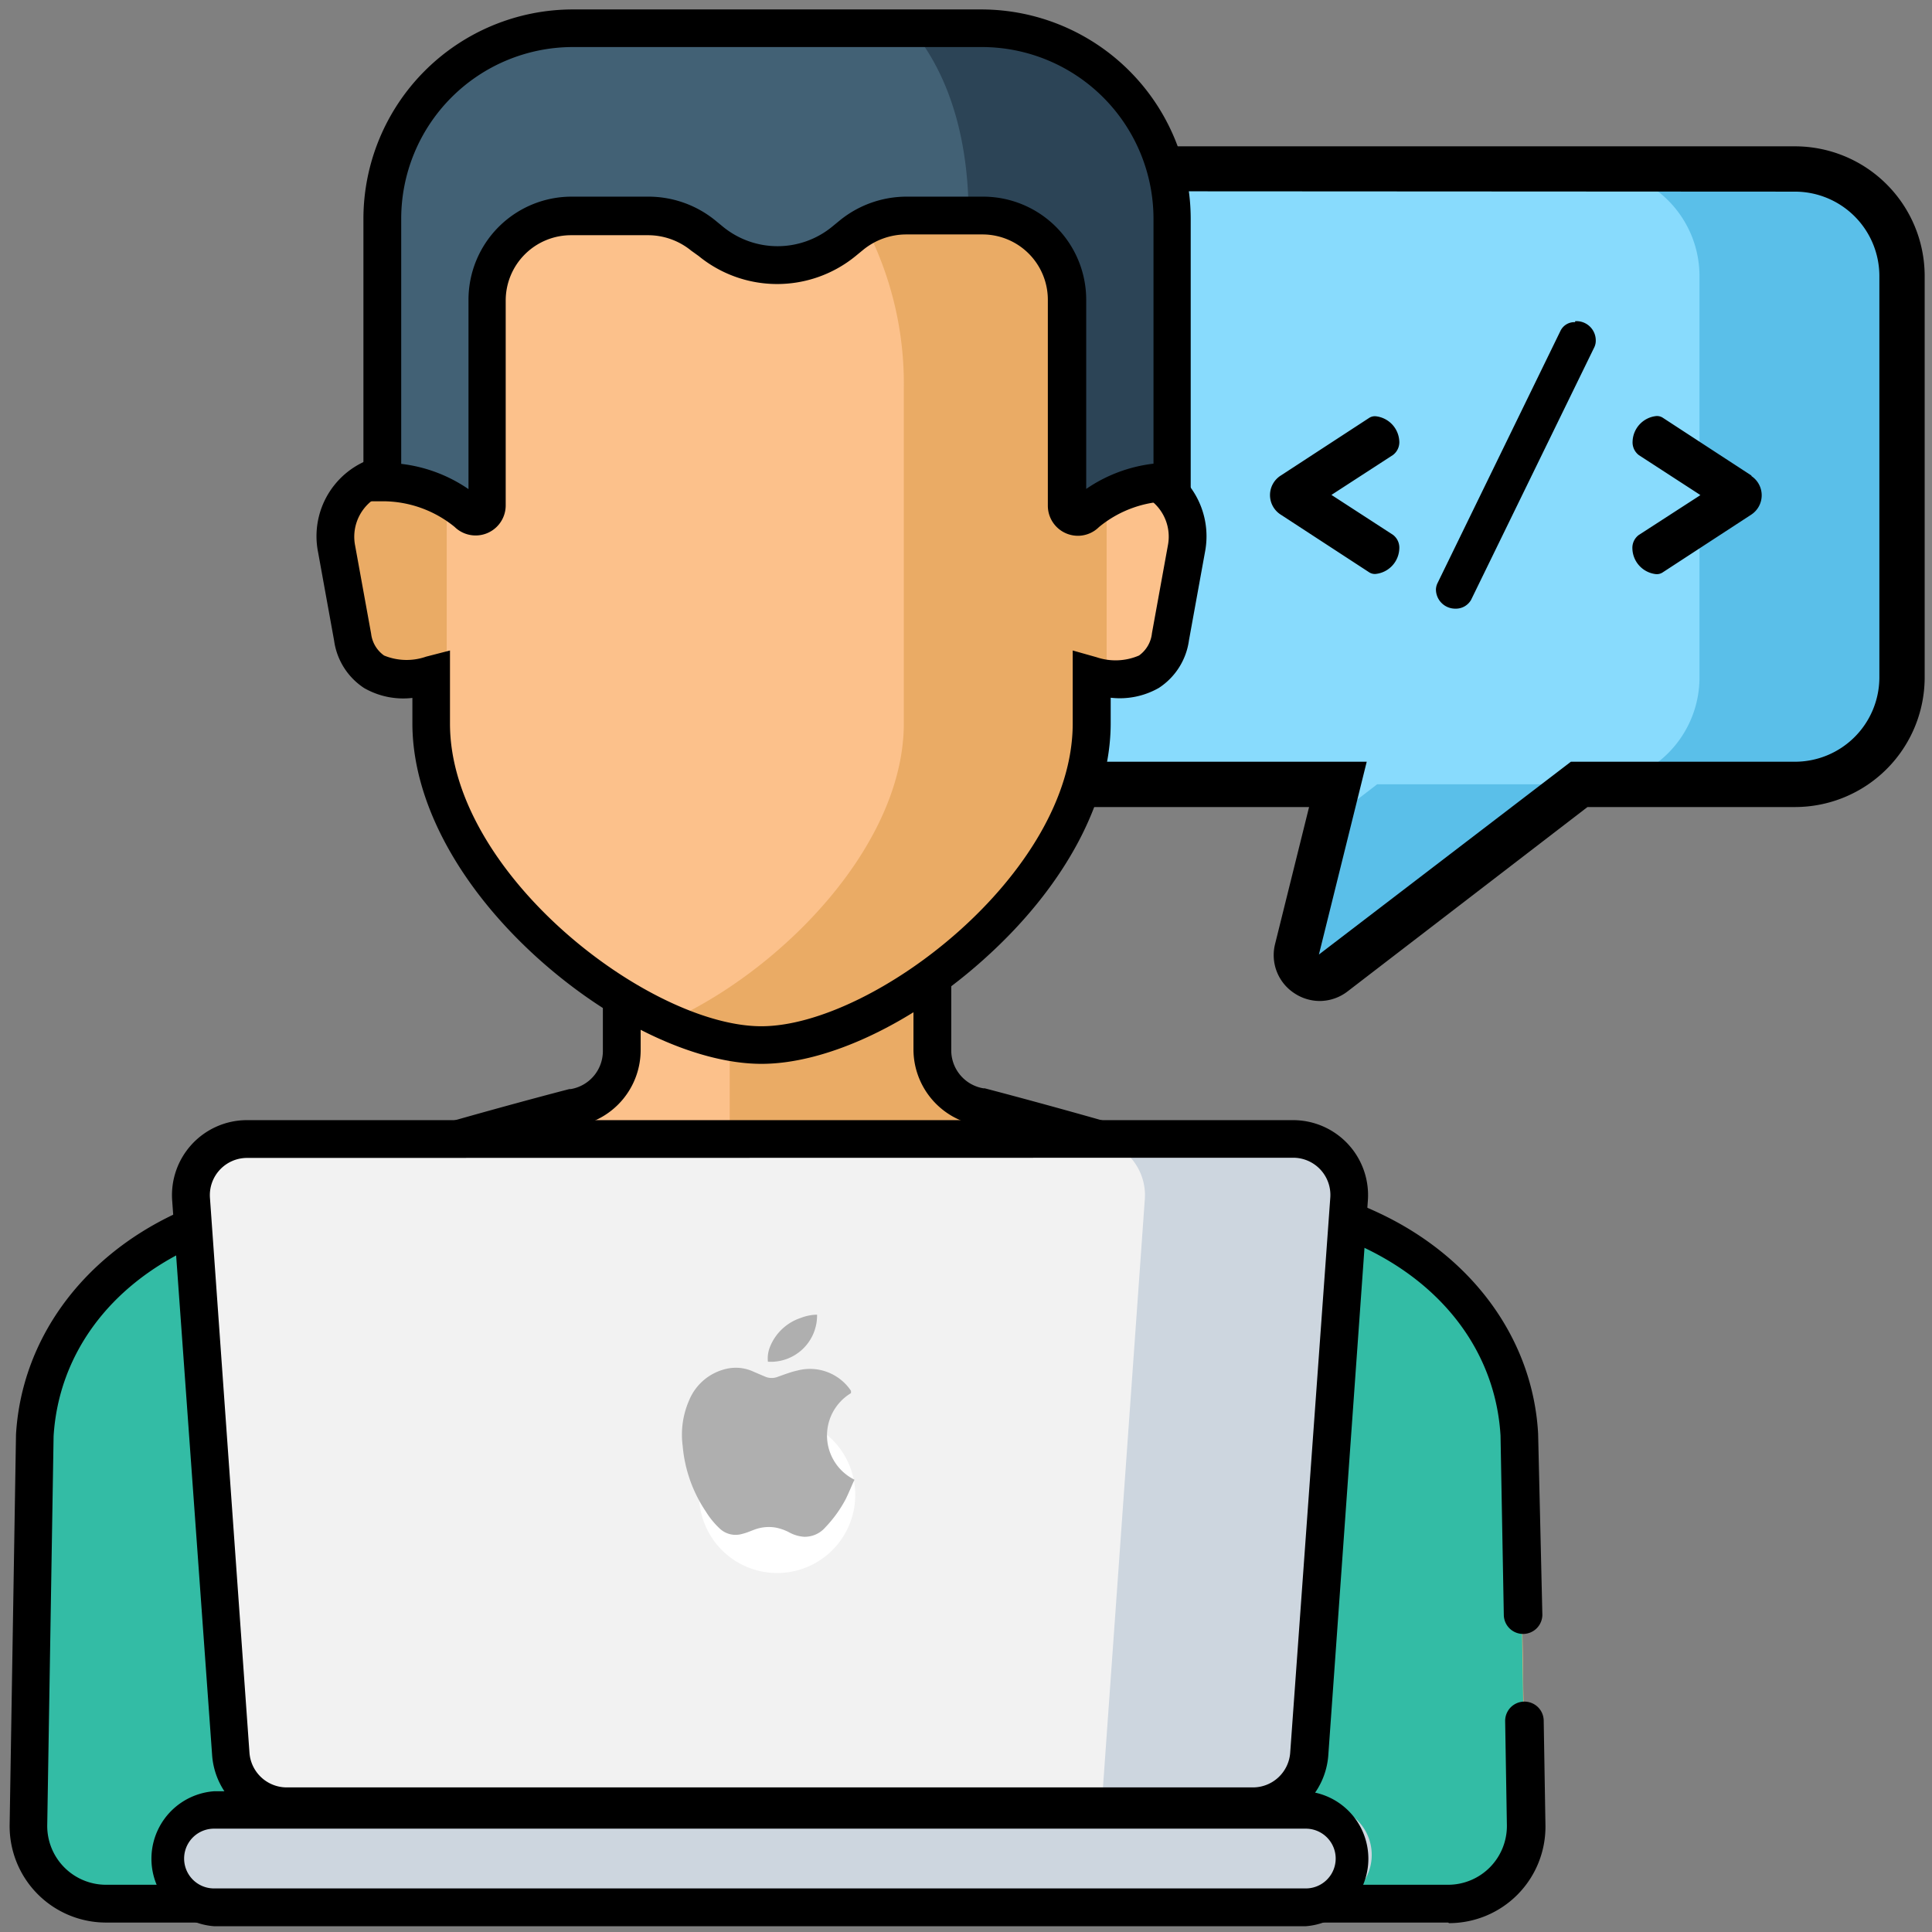
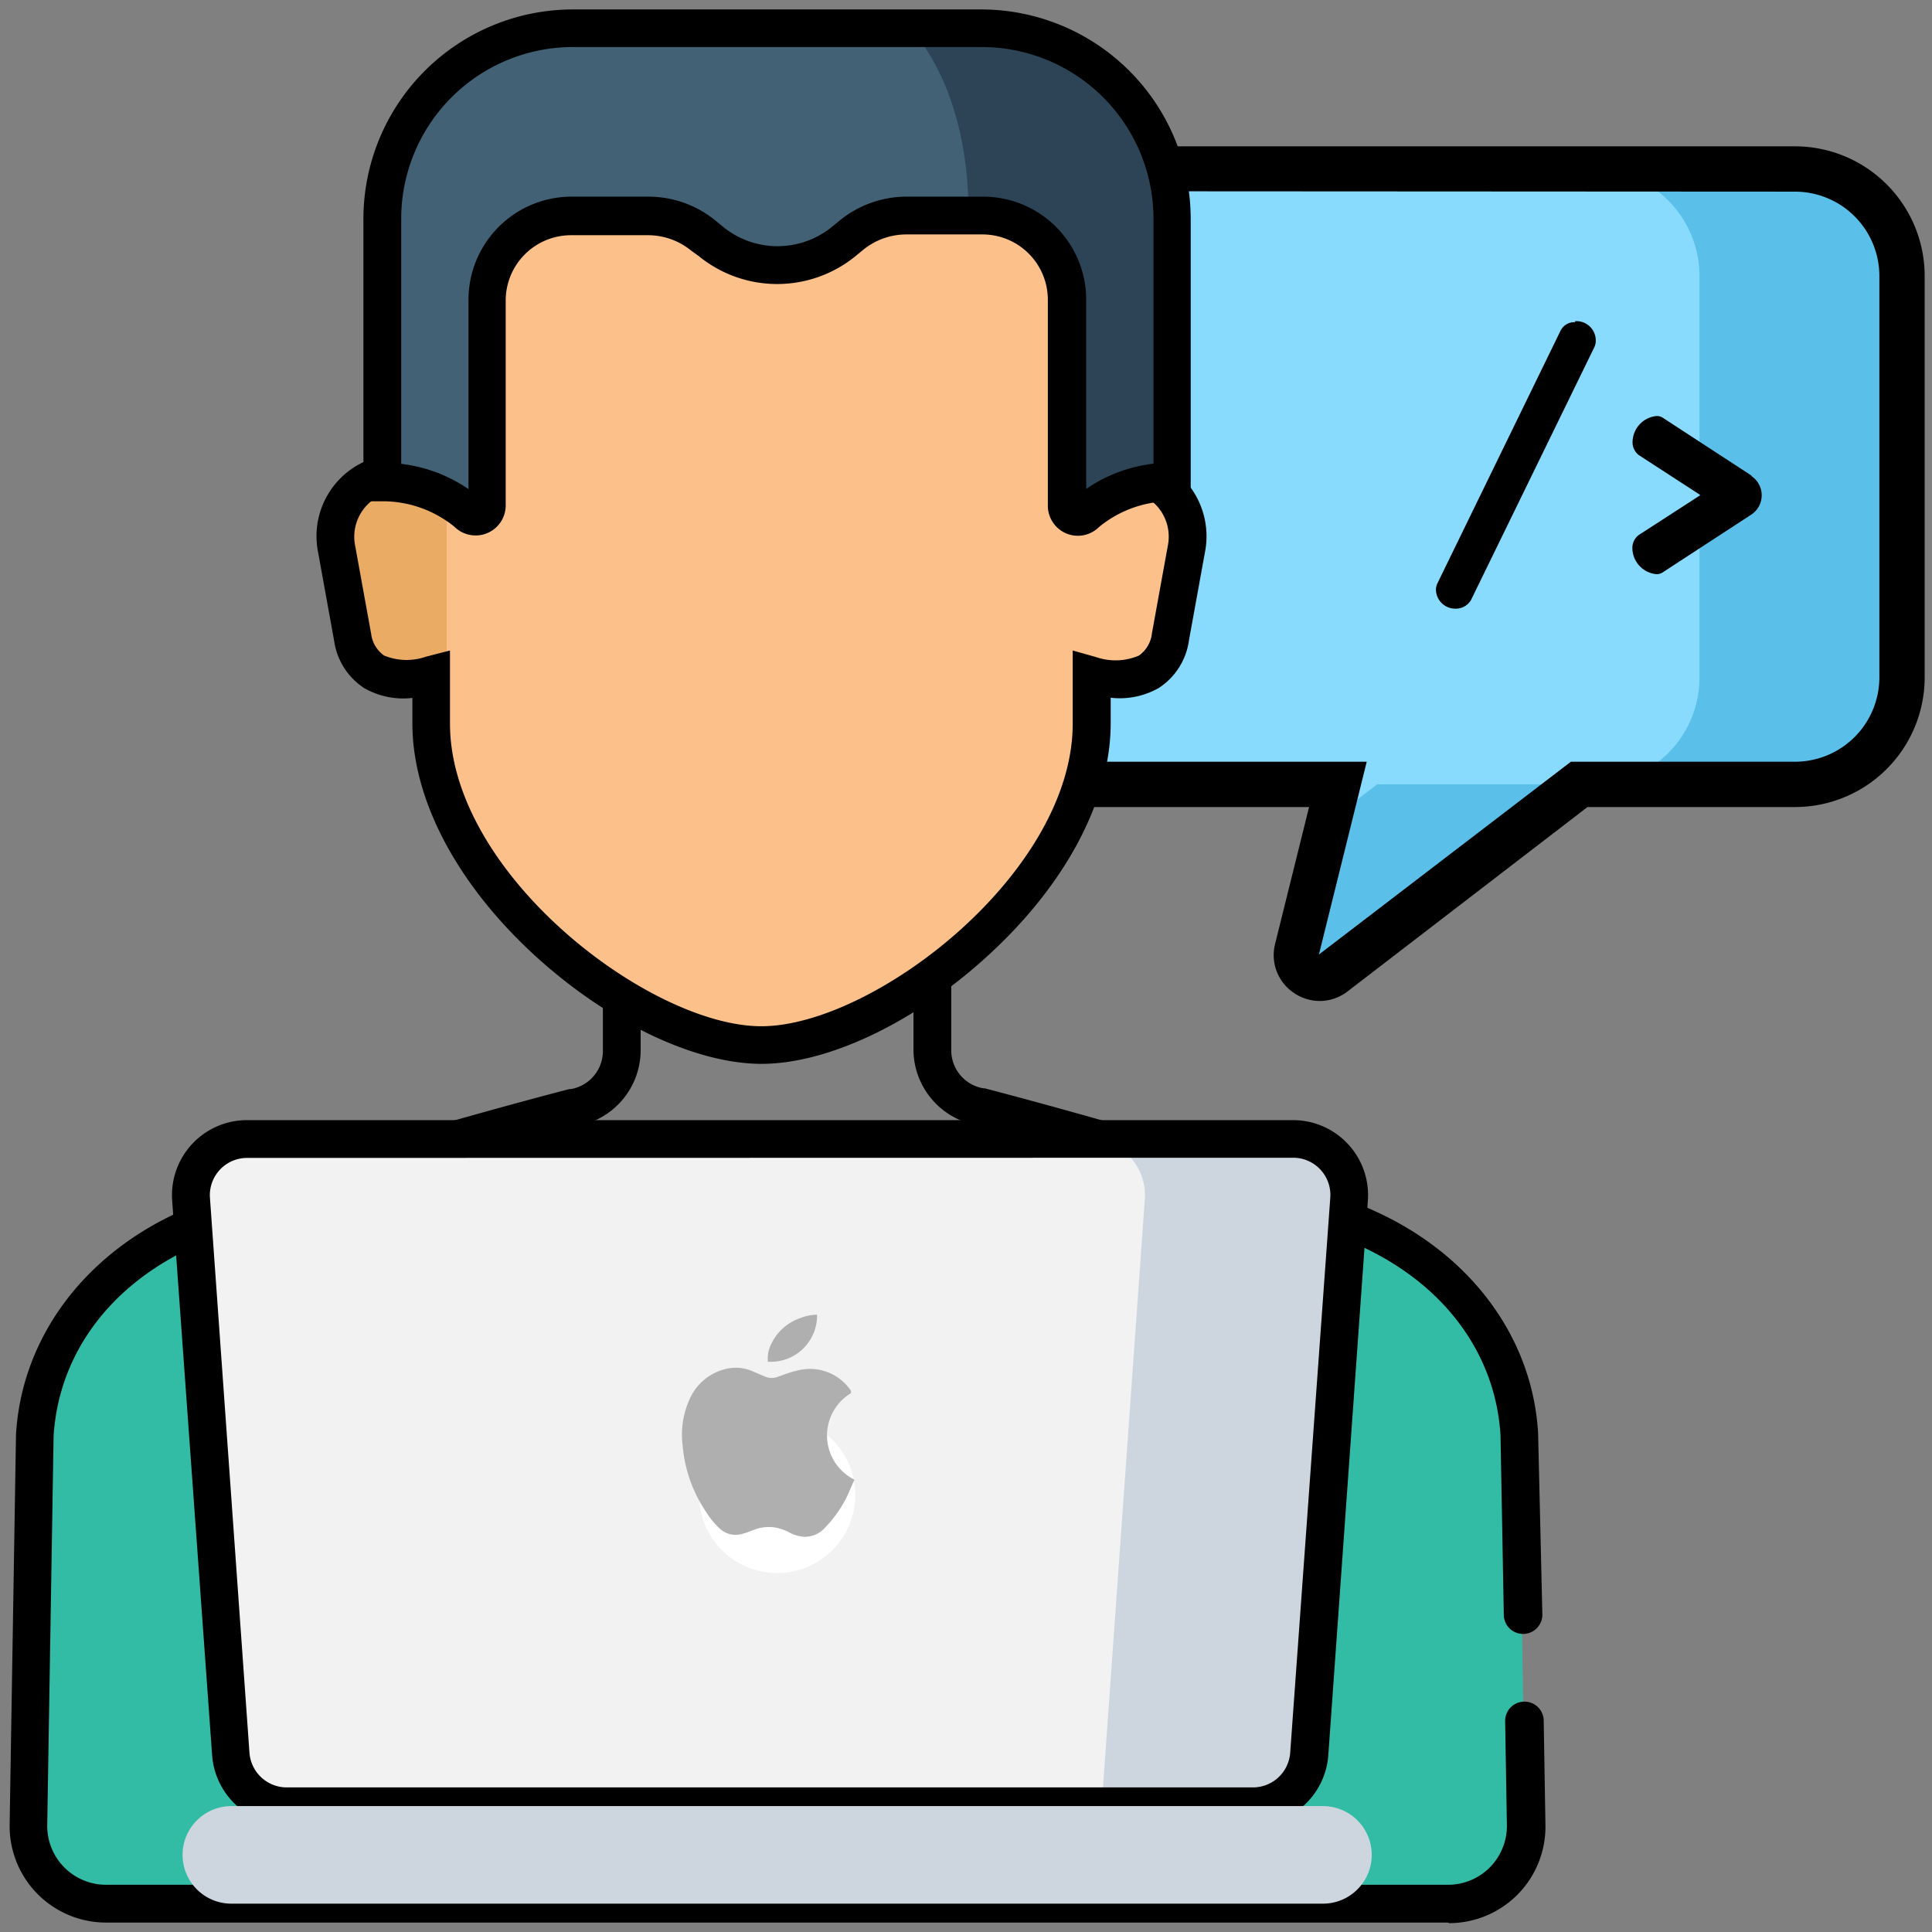
<svg xmlns="http://www.w3.org/2000/svg" id="Layer_1" data-name="Layer 1" viewBox="0 0 100.21 100.21">
  <rect x="0" y="0" width="100.21" height="100.21" fill="#808080" stroke="none" />
  <defs>
    <style>.cls-1{fill:#fcc18b;}.cls-2{fill:#eaab65;}.cls-3{fill:#33bca5;}.cls-4{fill:#88dbfd;}.cls-5{fill:#5abfe9;}.cls-6{fill:#426175;}.cls-7{fill:#2c4456;}.cls-8{fill:#f2f2f2;}.cls-9{fill:#cdd6df;}.cls-10{fill:#fff;}.cls-11{fill:none;}.cls-12{fill:#afafaf;}</style>
  </defs>
  <title>APP_DEVELOPER</title>
-   <path class="cls-1" d="M78.81,74.46c-.28-4.71-3.26-8.54-7.71-10.62-5.44-2.55-20.26-6.4-20.26-6.4a3,3,0,0,1-2.47-3V46H32.25v8.47a3,3,0,0,1-2.47,3S15,61.29,9.51,63.84C5.07,65.92,2.08,69.75,1.8,74.46l-.33,20.2a4,4,0,0,0,4,4.08H75.11a4,4,0,0,0,4-4.08Zm0,0" />
-   <path class="cls-2" d="M78.81,74.46c-.28-4.71-3.26-8.54-7.71-10.62-5.44-2.55-20.26-6.4-20.26-6.4a3,3,0,0,1-2.47-3V46H37.85V59.54a3,3,0,0,0,2.47,3s14.82,3.86,20.27,6.4C65,71,68,74.84,68.3,79.54l.32,19.2h6.5a4,4,0,0,0,4-4.08Zm0,0" />
  <path class="cls-3" d="M71.1,63.84a119.82,119.82,0,0,0-14.26-4.76l-1,.39a43.78,43.78,0,0,1-31,0l-1-.39A119.84,119.84,0,0,0,9.51,63.84C5.07,65.92,2.08,69.75,1.8,74.46l-.33,20.2a4,4,0,0,0,4,4.08H75.11a4,4,0,0,0,4-4.08l-.33-20.2c-.28-4.71-3.26-8.54-7.71-10.62Zm0,0" />
  <path d="M75.11,99.72H5.5a5,5,0,0,1-5-5.07L.83,74.4c.29-4.88,3.38-9.16,8.27-11.45,5.46-2.56,19.83-6.31,20.43-6.46l.07,0a2,2,0,0,0,1.67-2V45H49.34v9.45a2,2,0,0,0,1.67,2l.07,0c.61.16,15,3.91,20.43,6.46,4.89,2.29,8,6.57,8.27,11.45v0L80,83.75a1,1,0,0,1-1,1h0a1,1,0,0,1-1-1l-.17-9.29c-.25-4.2-2.86-7.77-7.15-9.78-5.18-2.43-19.31-6.14-20.07-6.33a4,4,0,0,1-3.23-3.93V47H33.23v7.49A4,4,0,0,1,30,58.39c-.76.2-14.88,3.91-20.07,6.33-4.29,2-6.89,5.57-7.15,9.77L2.45,94.68A3.05,3.05,0,0,0,5.5,97.76H75.11a3.05,3.05,0,0,0,3.05-3.09l-.09-5.41a1,1,0,1,1,2,0l.09,5.41a5,5,0,0,1-5,5.08Z" />
  <path class="cls-4" d="M93.11,8.77H56.29a5.55,5.55,0,0,0-5.55,5.55V35.14a5.55,5.55,0,0,0,5.55,5.55h13.1l-2.12,8.55a1.21,1.21,0,0,0,1.92,1.25l12.75-9.8H93.11a5.55,5.55,0,0,0,5.55-5.55V14.31a5.55,5.55,0,0,0-5.55-5.55Zm0,0" />
  <path class="cls-5" d="M93.11,8.77H82.6a5.55,5.55,0,0,1,5.55,5.55V35.14a5.55,5.55,0,0,1-5.55,5.55H93.11a5.55,5.55,0,0,0,5.55-5.55V14.31a5.55,5.55,0,0,0-5.55-5.55Zm0,0" />
  <path class="cls-5" d="M68.91,42.62l-1.64,6.61a1.21,1.21,0,0,0,1.92,1.25l12.75-9.8H71.43Zm0,0" />
  <path d="M68.45,51.92a2.39,2.39,0,0,1-1.31-.4,2.36,2.36,0,0,1-1-2.57l1.76-7.09H56.29a6.73,6.73,0,0,1-6.72-6.72V14.31a6.73,6.73,0,0,1,6.72-6.72H93.11a6.73,6.73,0,0,1,6.72,6.72V35.14a6.73,6.73,0,0,1-6.72,6.72H82.34L69.9,51.42A2.38,2.38,0,0,1,68.45,51.92Zm-12.16-42a4.38,4.38,0,0,0-4.37,4.37V35.14a4.38,4.38,0,0,0,4.37,4.37h14.6l-2.48,10a.08.08,0,0,0,0,0l0,0h0l13.07-10H93.11a4.38,4.38,0,0,0,4.37-4.37V14.31a4.38,4.38,0,0,0-4.37-4.37Z" />
  <path class="cls-2" d="M23.6,24.54H21.49a3.27,3.27,0,0,0-3.22,3.94L19.1,33c.64,3.39,4.51,1.84,4.51,1.84Zm0,0" />
  <path class="cls-1" d="M57,24.54h2.12a3.27,3.27,0,0,1,3.22,3.94L61.52,33C60.87,36.44,57,34.89,57,34.89Zm0,0" />
  <path class="cls-1" d="M52,7.15A17.3,17.3,0,0,0,40.31,2.33,17.3,17.3,0,0,0,28.58,7.15a17.74,17.74,0,0,0-5.41,13V37.52c0,8.2,10.65,16.68,17.13,16.68s17.13-8.49,17.13-16.68V20.19A17.74,17.74,0,0,0,52,7.15Zm0,0" />
-   <path class="cls-2" d="M52,7.15A17.3,17.3,0,0,0,40.31,2.33,16.83,16.83,0,0,0,35,3.22a18.21,18.21,0,0,1,6.47,3.93,17.74,17.74,0,0,1,5.41,13V37.52c0,6.2-6.1,12.57-11.87,15.3a12.74,12.74,0,0,0,5.26,1.38c6.48,0,17.13-8.49,17.13-16.68V20.19A17.74,17.74,0,0,0,52,7.15Zm0,0" />
  <path d="M39.5,55.18c-3.43,0-7.89-2.12-11.65-5.52-4.1-3.72-6.46-8.14-6.46-12.14V36.2a4.08,4.08,0,0,1-2.5-.51,3.51,3.51,0,0,1-1.56-2.46l-.83-4.58a4.25,4.25,0,0,1,4.18-5.09h.71V20.19A18.67,18.67,0,0,1,27.11,6.43,18.13,18.13,0,0,1,39.48,1.35h0A18.13,18.13,0,0,1,51.89,6.43a18.67,18.67,0,0,1,5.72,13.75v3.37h.71a4.27,4.27,0,0,1,2.63.9h0a4.29,4.29,0,0,1,1.55,4.19l-.83,4.57a3.51,3.51,0,0,1-1.56,2.47,4.08,4.08,0,0,1-2.5.51v1.32c0,4-2.35,8.42-6.46,12.14C47.39,53.07,42.92,55.18,39.5,55.18ZM23.34,33.74v3.79c0,7.79,10.36,15.7,16.15,15.7s16.15-7.92,16.15-15.7V33.74l1.24.35A3.07,3.07,0,0,0,59.08,34a1.63,1.63,0,0,0,.67-1.16l.83-4.57A2.37,2.37,0,0,0,59.75,26h0a2.33,2.33,0,0,0-1.44-.49H55.65V20.19a16.71,16.71,0,0,0-5.1-12.32A16.23,16.23,0,0,0,39.5,3.31,16.23,16.23,0,0,0,28.44,7.87a16.71,16.71,0,0,0-5.09,12.32v5.33H20.68a2.33,2.33,0,0,0-1.44.49,2.37,2.37,0,0,0-.82,2.29l.83,4.57A1.62,1.62,0,0,0,19.92,34a3.07,3.07,0,0,0,2.18.06Z" />
  <path class="cls-6" d="M50.91,1.47H29.71a9.88,9.88,0,0,0-9.88,9.88V25a6.82,6.82,0,0,1,4.47,1.67.58.58,0,0,0,1-.42V15.54a4.37,4.37,0,0,1,4.37-4.37h4a4.5,4.5,0,0,1,2.85,1l.39.32a5.45,5.45,0,0,0,6.9,0l.39-.32a4.5,4.5,0,0,1,2.85-1h4a4.37,4.37,0,0,1,4.37,4.37V26.23a.58.58,0,0,0,1,.42A6.81,6.81,0,0,1,60.78,25V11.34a9.88,9.88,0,0,0-9.88-9.88Zm0,0" />
  <path class="cls-7" d="M50.91,1.47H47.24c1.84,2.17,3,5.43,3,9.71H51a4.37,4.37,0,0,1,4.37,4.37V26.23a.58.58,0,0,0,1,.42A6.82,6.82,0,0,1,60.78,25V11.34a9.88,9.88,0,0,0-9.88-9.88Zm0,0" />
  <path class="cls-8" d="M65,93.68H14.86A2.91,2.91,0,0,1,12,91L9.9,62.19a2.91,2.91,0,0,1,2.9-3.12H67.07A2.91,2.91,0,0,1,70,62.19L67.92,91a2.91,2.91,0,0,1-2.9,2.7Zm0,0" />
  <path d="M55.91,27.79a1.56,1.56,0,0,1-1.56-1.56V15.54A3.39,3.39,0,0,0,51,12.16H47a3.54,3.54,0,0,0-2.23.8l-.39.32a6.43,6.43,0,0,1-8.14,0L35.85,13a3.54,3.54,0,0,0-2.23-.8h-4a3.39,3.39,0,0,0-3.39,3.39V26.22a1.56,1.56,0,0,1-2.65,1.11A5.9,5.9,0,0,0,19.85,26l-1,0V11.34A10.87,10.87,0,0,1,29.71.49h21.2A10.87,10.87,0,0,1,61.76,11.34V26l-1,0A5.86,5.86,0,0,0,57,27.34,1.55,1.55,0,0,1,55.91,27.79ZM47,10.2h4a5.35,5.35,0,0,1,5.34,5.34v9.82a7.74,7.74,0,0,1,3.49-1.31V11.34a8.91,8.91,0,0,0-8.9-8.9H29.71a8.91,8.91,0,0,0-8.9,8.9V24.06a7.74,7.74,0,0,1,3.49,1.31V15.54a5.35,5.35,0,0,1,5.34-5.34h4a5.5,5.5,0,0,1,3.47,1.24l.39.32a4.47,4.47,0,0,0,5.66,0l.39-.32A5.5,5.5,0,0,1,47,10.2Z" />
  <path class="cls-9" d="M67.07,59.08H56.48a2.91,2.91,0,0,1,2.9,3.12L57.14,93.68H65a2.91,2.91,0,0,0,2.9-2.7L70,62.19a2.91,2.91,0,0,0-2.9-3.12Zm0,0" />
  <path d="M65,94.66H14.86A3.9,3.9,0,0,1,11,91L8.93,62.26a3.89,3.89,0,0,1,3.88-4.16H67.07a3.89,3.89,0,0,1,3.88,4.16L68.9,91A3.9,3.9,0,0,1,65,94.66ZM12.81,60.06a1.93,1.93,0,0,0-1.92,2.07l2.05,28.79a1.94,1.94,0,0,0,1.92,1.79H65a1.94,1.94,0,0,0,1.92-1.79L69,62.12a1.93,1.93,0,0,0-1.92-2.07Z" />
  <path class="cls-9" d="M68.62,98.74H12a2.53,2.53,0,0,1,0-5.06H68.62a2.53,2.53,0,0,1,0,5.06Zm0,0" />
-   <path d="M67.73,99.91H11.1a3.51,3.51,0,0,1,0-7H67.73a3.51,3.51,0,0,1,0,7ZM11.1,94.85a1.55,1.55,0,0,0,0,3.1H67.73a1.55,1.55,0,0,0,0-3.1Z" />
-   <path class="cls-10" d="M44.36,77.54a4.05,4.05,0,1,1-4.05-4.05,4.05,4.05,0,0,1,4.05,4.05Zm0,0" />
-   <path d="M72.58,22.91a1.37,1.37,0,0,0-1.23-1.32.55.55,0,0,0-.34.09l-4.6,3a1.2,1.2,0,0,0,0,2l4.6,3a.54.54,0,0,0,.34.09,1.37,1.37,0,0,0,1.23-1.32.83.83,0,0,0-.33-.71l-3.19-2.07,3.19-2.07a.83.83,0,0,0,.33-.71Zm0,0" />
+   <path class="cls-10" d="M44.36,77.54a4.05,4.05,0,1,1-4.05-4.05,4.05,4.05,0,0,1,4.05,4.05Z" />
  <path d="M81.7,16.71a.8.8,0,0,0-.76.45L74.57,30.23a.81.81,0,0,0-.09.34,1,1,0,0,0,1,1,.91.91,0,0,0,.82-.45L82.7,18a.79.79,0,0,0,.07-.34,1,1,0,0,0-1.07-1Zm0,0" />
  <path d="M90.85,24.67l-4.6-3a.55.55,0,0,0-.34-.09,1.37,1.37,0,0,0-1.23,1.32.83.83,0,0,0,.33.71l3.19,2.07L85,27.75a.83.83,0,0,0-.33.71,1.37,1.37,0,0,0,1.23,1.32.55.55,0,0,0,.34-.09l4.6-3a1.2,1.2,0,0,0,0-2Zm0,0" />
  <rect class="cls-11" width="100.21" height="100.21" />
  <path class="cls-12" d="M44.14,72.26a2.56,2.56,0,0,0,.18,4.49c-.15.32-.28.65-.45,1a6.53,6.53,0,0,1-1.06,1.47,1.41,1.41,0,0,1-1.11.49,1.86,1.86,0,0,1-.75-.22,2.51,2.51,0,0,0-.74-.26,2.13,2.13,0,0,0-1.08.11c-.21.08-.42.17-.63.22a1.2,1.2,0,0,1-1.14-.25,4.27,4.27,0,0,1-.75-.91A7.19,7.19,0,0,1,35.41,75a4.44,4.44,0,0,1,.33-2.36A2.75,2.75,0,0,1,37.67,71a2.18,2.18,0,0,1,1.42.15l.61.26a.86.86,0,0,0,.65,0c.32-.11.64-.24,1-.32a2.56,2.56,0,0,1,2.79,1.05Z" />
  <path class="cls-12" d="M39.83,70.63a1.63,1.63,0,0,1,.12-.8,2.6,2.6,0,0,1,1.58-1.47,2.47,2.47,0,0,1,.85-.17A2.4,2.4,0,0,1,39.83,70.63Z" />
</svg>